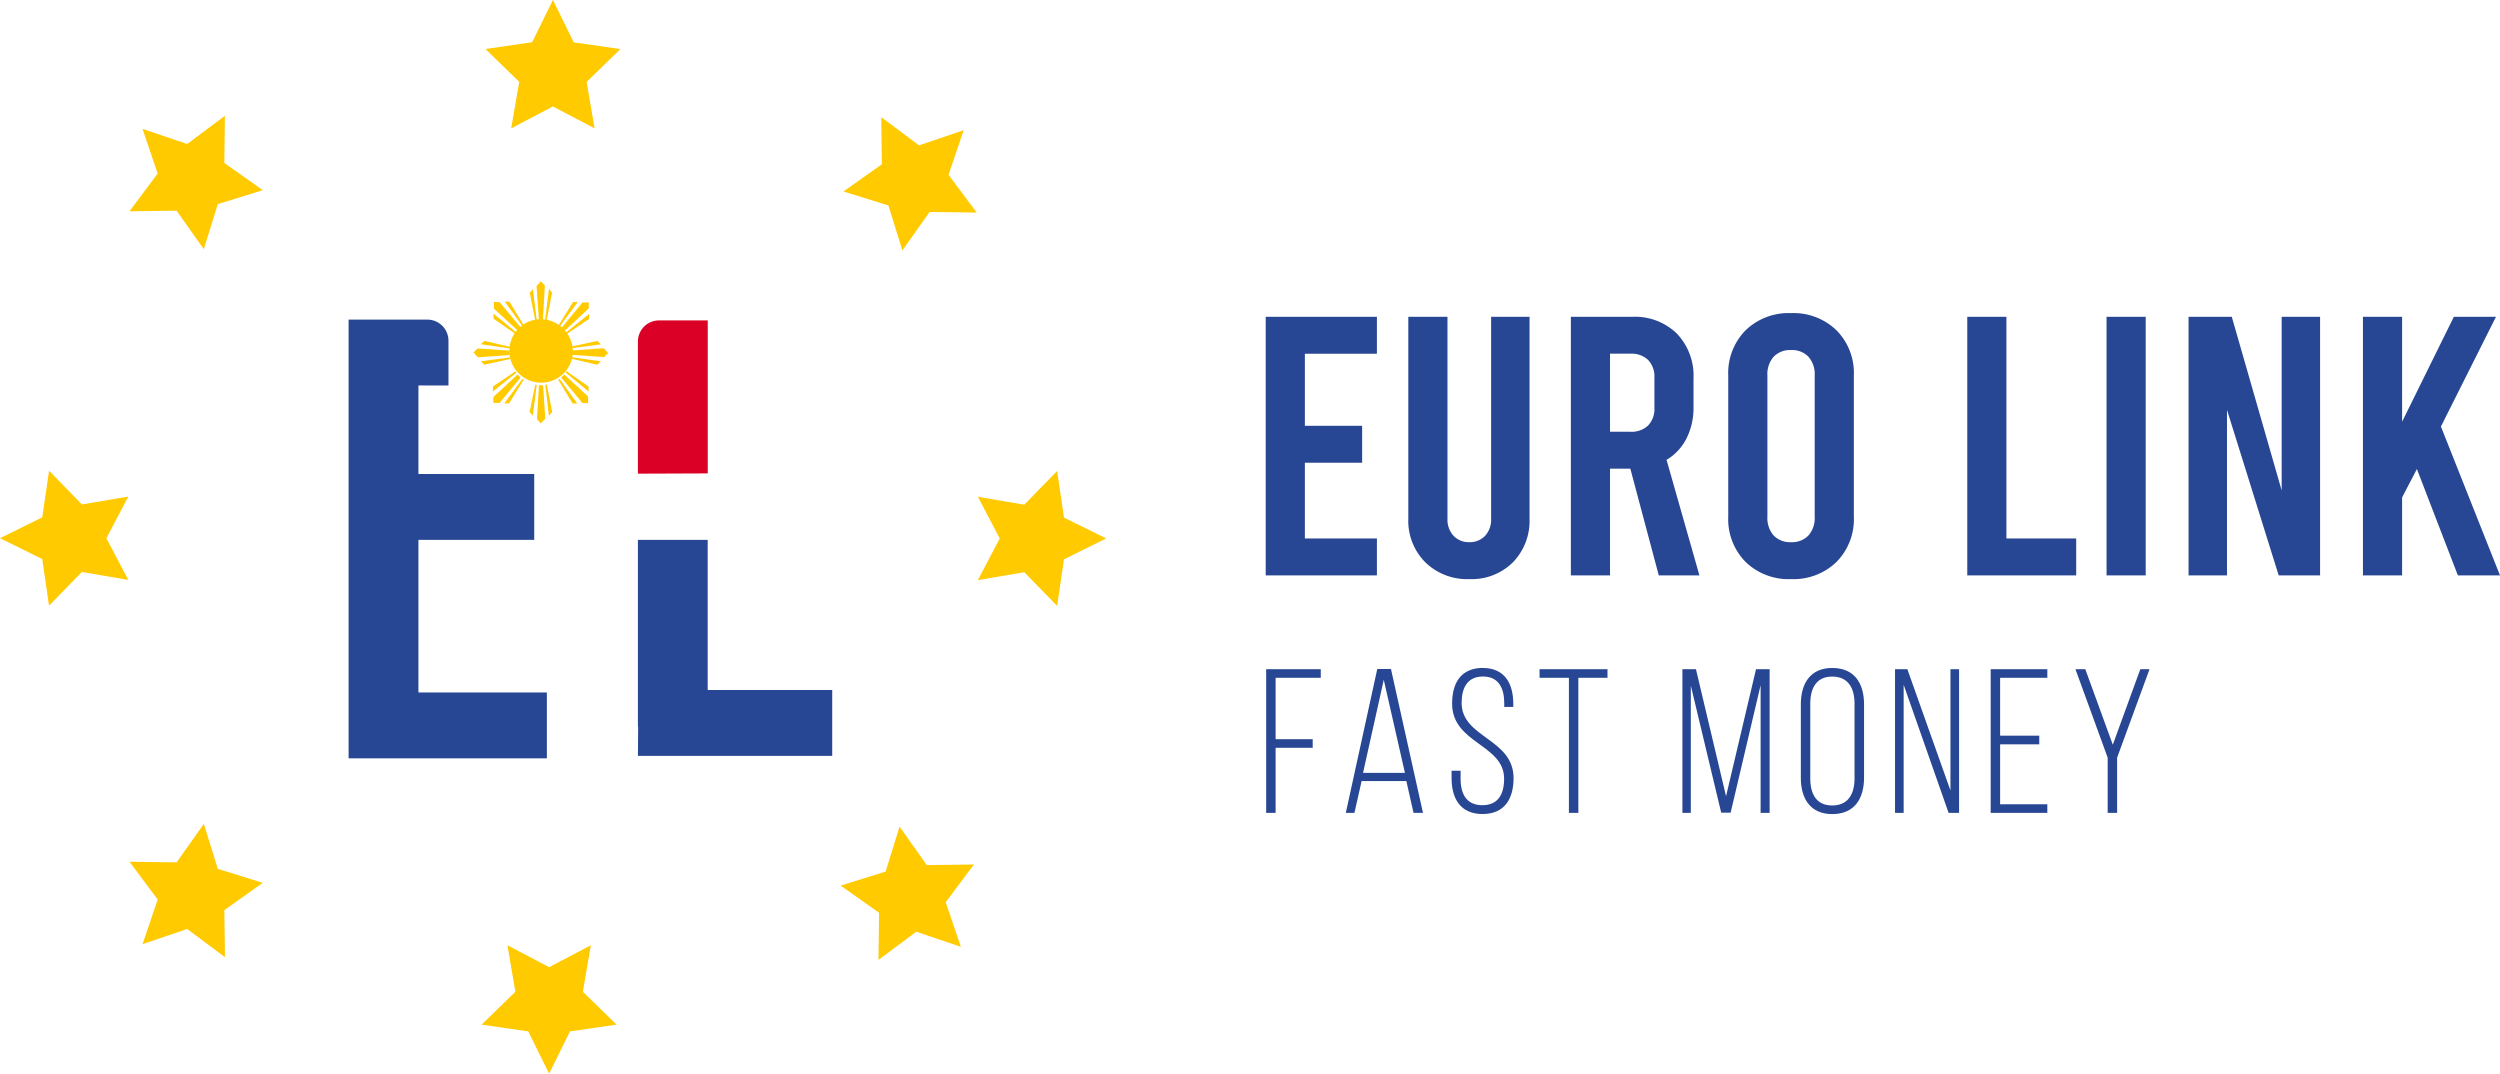
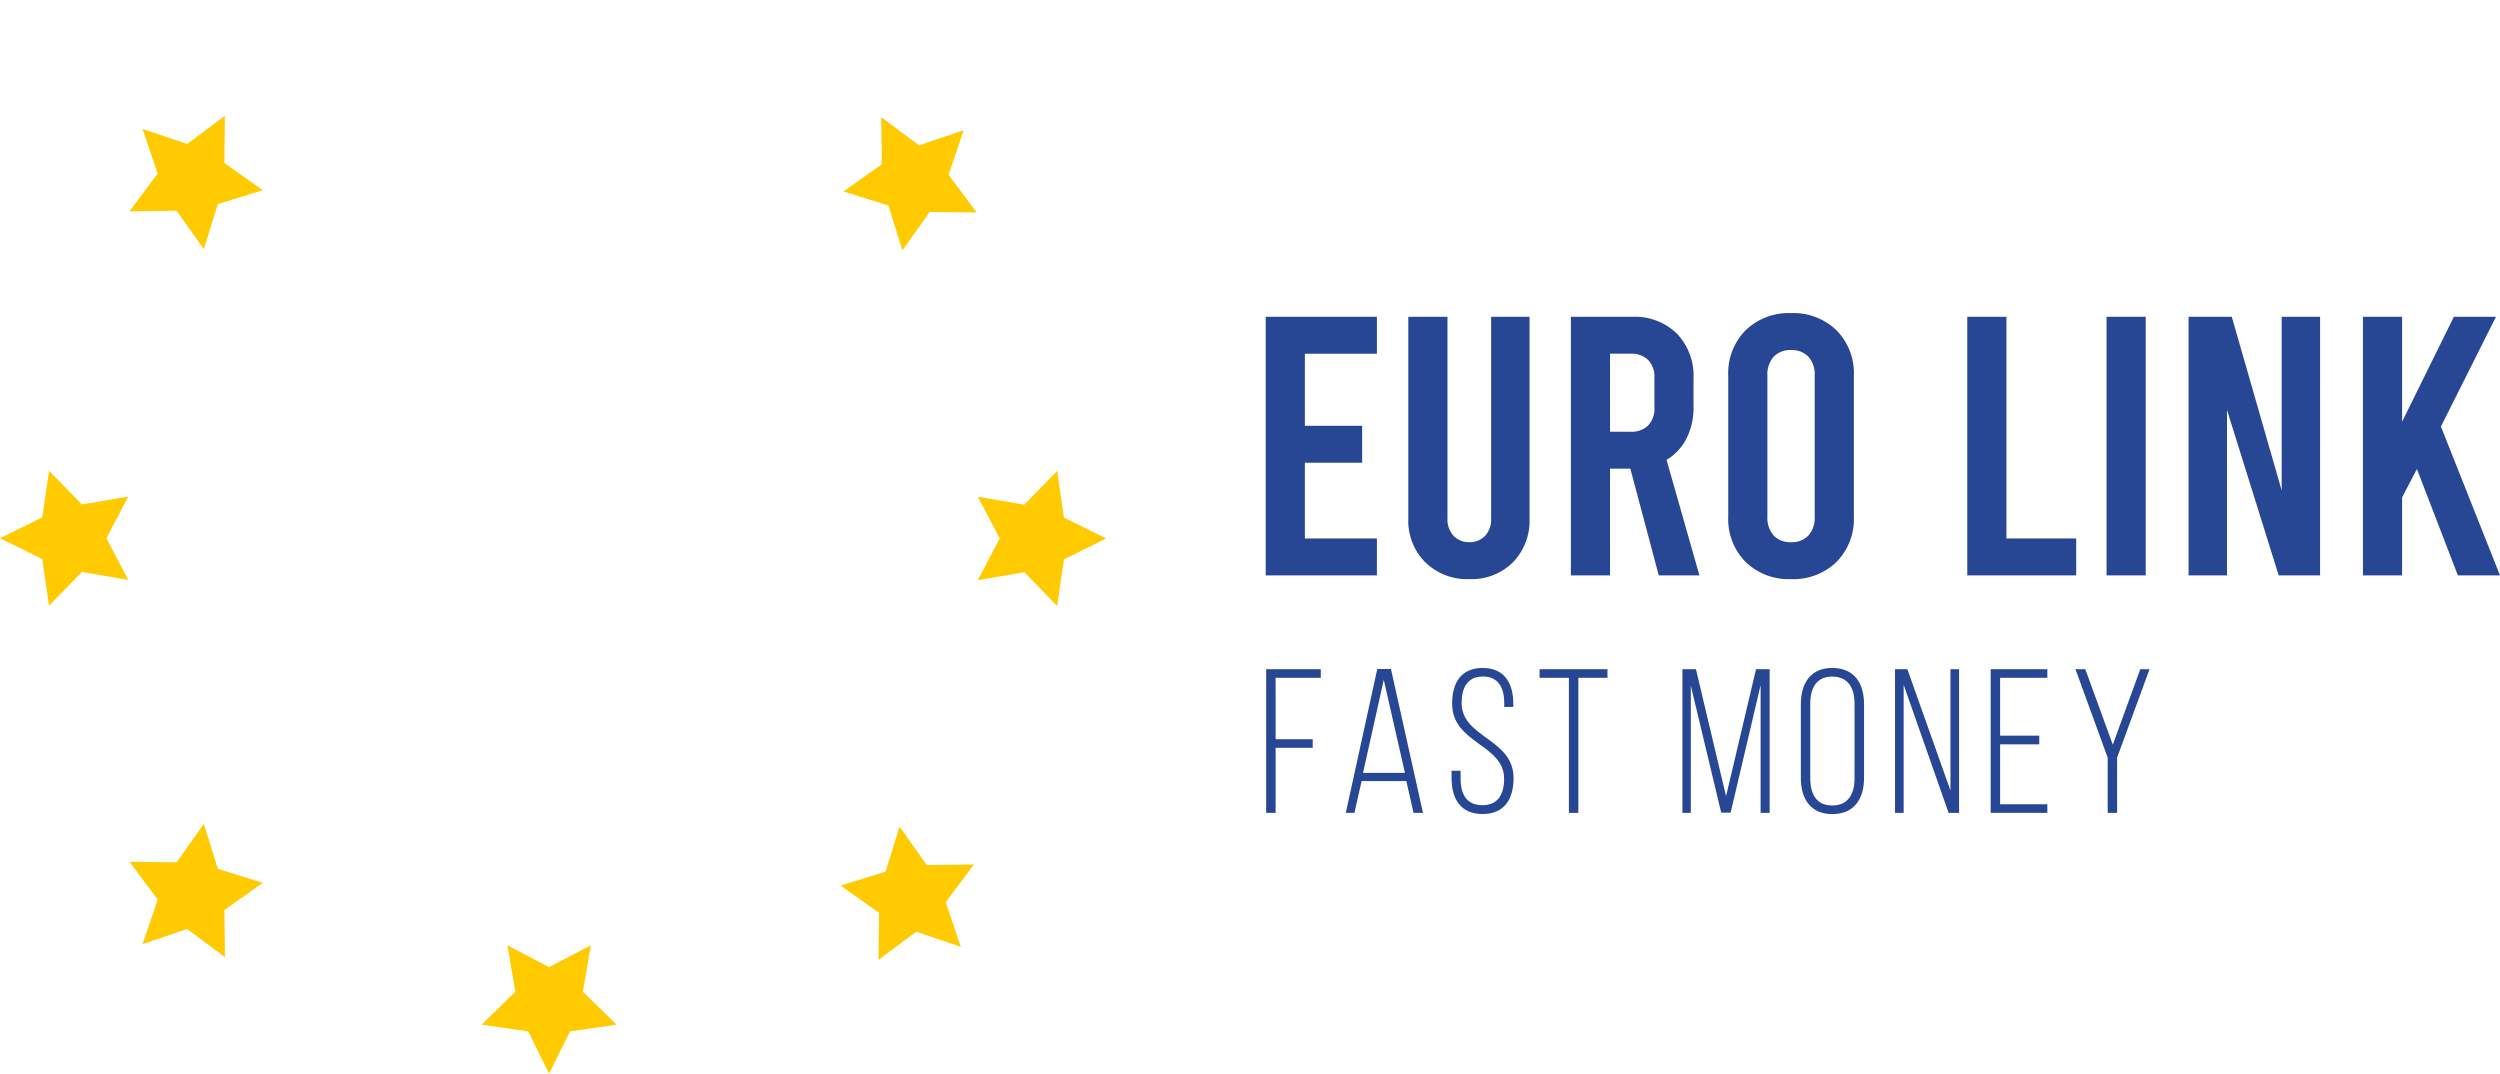
<svg xmlns="http://www.w3.org/2000/svg" width="182.71" height="78.464" viewBox="0 0 182.71 78.464">
  <defs>
    <clipPath id="clip-path">
-       <rect id="Rectángulo_15" data-name="Rectángulo 15" width="170.937" height="78.463" fill="none" />
-     </clipPath>
+       </clipPath>
  </defs>
  <g id="Grupo_420" data-name="Grupo 420" transform="translate(-37.063 -21.769)">
    <g id="Grupo_419" data-name="Grupo 419" transform="translate(37.063 21.769)">
-       <path id="Trazado_110" data-name="Trazado 110" d="M34.052,0,32.529,3.087l-3.408.495,2.466,2.4L31,9.381l3.047-1.6,3.048,1.6-.582-3.394,2.465-2.4-3.407-.495Z" transform="translate(6.36 0)" fill="#ffca00" />
      <path id="Trazado_111" data-name="Trazado 111" d="M8.721,7.9l3.26,1.106,2.76-2.06L14.7,10.393l2.811,1.988L14.221,13.4,13.2,16.691,11.21,13.88l-3.443.044,2.06-2.76Z" transform="translate(1.696 1.518)" fill="#ffca00" />
      <path id="Trazado_112" data-name="Trazado 112" d="M3.088,31.643,0,33.167l3.087,1.524L3.583,38.1l2.4-2.465,3.393.581-1.6-3.047,1.6-3.047L5.986,30.7l-2.4-2.465Z" transform="translate(0 6.167)" fill="#ffca00" />
      <path id="Trazado_113" data-name="Trazado 113" d="M8.722,58.207l1.106-3.26-2.06-2.76,3.443.044L13.2,49.419l1.022,3.287,3.287,1.022L14.7,55.717l.044,3.443-2.76-2.06Z" transform="translate(1.697 10.794)" fill="#ffca00" />
      <path id="Trazado_114" data-name="Trazado 114" d="M33.821,58.3l-3.047-1.6.582,3.394L28.89,62.5l3.408.495,1.523,3.089,1.524-3.089,3.407-.495-2.465-2.4L36.87,56.7Z" transform="translate(6.31 12.384)" fill="#ffca00" />
      <path id="Trazado_115" data-name="Trazado 115" d="M59.21,58.369l-3.26-1.106-2.76,2.06.044-3.443-2.811-1.988,3.287-1.022,1.022-3.287,1.988,2.811,3.443-.044-2.06,2.76Z" transform="translate(11.013 10.83)" fill="#ffca00" />
      <path id="Trazado_116" data-name="Trazado 116" d="M68.035,33.181l-3.087,1.524-.5,3.407-2.4-2.465-3.394.581,1.6-3.047-1.6-3.047,3.394.581,2.4-2.465.5,3.407Z" transform="translate(12.811 6.171)" fill="#ffca00" />
      <path id="Trazado_117" data-name="Trazado 117" d="M59.379,7.981l-1.106,3.26L60.333,14l-3.443-.044L54.9,16.768l-1.022-3.287-3.287-1.022L53.4,10.47l-.044-3.443,2.76,2.06Z" transform="translate(11.05 1.535)" fill="#ffca00" />
      <g id="Grupo_19" data-name="Grupo 19" transform="translate(0 0)">
        <g id="Grupo_18" data-name="Grupo 18" clip-path="url(#clip-path)">
-           <path id="Trazado_118" data-name="Trazado 118" d="M20.91,19.171h5.755a1.543,1.543,0,0,1,1.544,1.543v3.27H26.014v6.471h8.462v4.813H26.014V46.421H35.4v4.813H20.91Z" transform="translate(4.567 4.188)" fill="#274693" />
          <path id="Trazado_119" data-name="Trazado 119" d="M35.194,21.591a2.323,2.323,0,1,1-2.319-2.451,2.388,2.388,0,0,1,2.319,2.451" transform="translate(6.674 4.181)" fill="#ffca00" />
          <path id="Trazado_120" data-name="Trazado 120" d="M32.509,16.87l-.325.344.168,2.43.3.032.139-2.492Z" transform="translate(7.029 3.685)" fill="#ffca00" />
          <path id="Trazado_121" data-name="Trazado 121" d="M32.978,17.332,32.7,19.584l.108.021.4-2Z" transform="translate(7.142 3.786)" fill="#ffca00" />
          <path id="Trazado_122" data-name="Trazado 122" d="M32.008,17.341l.277,2.252-.108.021-.4-2Z" transform="translate(6.939 3.788)" fill="#ffca00" />
-           <path id="Trazado_123" data-name="Trazado 123" d="M35.672,18.143l-.461,0L33.7,19.973l.194.252,1.773-1.647Z" transform="translate(7.359 3.963)" fill="#ffca00" />
          <path id="Trazado_124" data-name="Trazado 124" d="M35.649,18.827,33.939,20.2l.062.1,1.631-1.1Z" transform="translate(7.413 4.112)" fill="#ffca00" />
          <path id="Trazado_125" data-name="Trazado 125" d="M34.912,18.109,33.592,19.9l-.09-.067,1.062-1.711Z" transform="translate(7.317 3.955)" fill="#ffca00" />
          <path id="Trazado_126" data-name="Trazado 126" d="M36.956,21.235l-.323-.346-2.3.162-.03.323,2.355.162Z" transform="translate(7.492 4.563)" fill="#ffca00" />
          <path id="Trazado_127" data-name="Trazado 127" d="M36.426,21.73,34.3,21.424l-.019.115,1.89.44Z" transform="translate(7.487 4.68)" fill="#ffca00" />
          <path id="Trazado_128" data-name="Trazado 128" d="M36.424,20.7l-2.131.278-.019-.115,1.9-.415Z" transform="translate(7.486 4.467)" fill="#ffca00" />
          <path id="Trazado_129" data-name="Trazado 129" d="M35.63,24.558l0-.486-1.734-1.6-.238.2,1.557,1.875Z" transform="translate(7.352 4.908)" fill="#ffca00" />
          <path id="Trazado_130" data-name="Trazado 130" d="M34.88,24.534l-1.3-1.807-.091.066,1.043,1.724Z" transform="translate(7.314 4.964)" fill="#ffca00" />
          <path id="Trazado_131" data-name="Trazado 131" d="M35.614,23.756l-1.694-1.4.063-.1L35.6,23.386Z" transform="translate(7.409 4.863)" fill="#ffca00" />
-           <path id="Trazado_132" data-name="Trazado 132" d="M29.589,24.541l.461,0,1.516-1.832-.194-.252L29.6,24.106Z" transform="translate(6.463 4.906)" fill="#ffca00" />
+           <path id="Trazado_132" data-name="Trazado 132" d="M29.589,24.541l.461,0,1.516-1.832-.194-.252Z" transform="translate(6.463 4.906)" fill="#ffca00" />
          <path id="Trazado_133" data-name="Trazado 133" d="M29.565,23.747l1.709-1.374-.062-.1-1.631,1.1Z" transform="translate(6.457 4.866)" fill="#ffca00" />
          <path id="Trazado_134" data-name="Trazado 134" d="M30.247,24.523l1.321-1.79.09.067L30.6,24.511Z" transform="translate(6.606 4.966)" fill="#ffca00" />
          <path id="Trazado_135" data-name="Trazado 135" d="M28.4,21.2l.324.346,2.3-.162.032-.323L28.7,20.9Z" transform="translate(6.203 4.566)" fill="#ffca00" />
          <path id="Trazado_136" data-name="Trazado 136" d="M28.841,20.693,30.969,21l.019-.115-1.89-.44Z" transform="translate(6.299 4.466)" fill="#ffca00" />
          <path id="Trazado_137" data-name="Trazado 137" d="M28.843,21.717l2.131-.278.019.115-1.9.415Z" transform="translate(6.3 4.683)" fill="#ffca00" />
          <path id="Trazado_138" data-name="Trazado 138" d="M29.63,18.114l0,.486,1.734,1.6L31.6,20l-1.557-1.875Z" transform="translate(6.471 3.957)" fill="#ffca00" />
          <path id="Trazado_139" data-name="Trazado 139" d="M30.276,18.088l1.3,1.807.091-.066L30.625,18.1Z" transform="translate(6.613 3.951)" fill="#ffca00" />
          <path id="Trazado_140" data-name="Trazado 140" d="M29.6,18.809l1.694,1.4-.063.1-1.618-1.123Z" transform="translate(6.464 4.109)" fill="#ffca00" />
          <path id="Trazado_141" data-name="Trazado 141" d="M32.487,25.9l.328-.342-.155-2.43-.3-.033-.152,2.49Z" transform="translate(7.034 5.045)" fill="#ffca00" />
          <path id="Trazado_142" data-name="Trazado 142" d="M32,25.343l.289-2.25-.108-.021-.415,2Z" transform="translate(6.939 5.039)" fill="#ffca00" />
          <path id="Trazado_143" data-name="Trazado 143" d="M32.972,25.341l-.263-2.254.108-.019.394,2Z" transform="translate(7.144 5.039)" fill="#ffca00" />
          <path id="Trazado_144" data-name="Trazado 144" d="M38.3,41.386H52.465V46.2h-14.2" transform="translate(8.357 9.04)" fill="#274693" />
          <path id="Trazado_145" data-name="Trazado 145" d="M38.264,46.039V32.383h5.1v13.64Z" transform="translate(8.357 7.073)" fill="#274693" />
          <path id="Trazado_146" data-name="Trazado 146" d="M38.264,30.42V20.762a1.544,1.544,0,0,1,1.543-1.543h3.561V30.4Z" transform="translate(8.357 4.198)" fill="#db0026" />
        </g>
      </g>
    </g>
    <path id="Trazado_705" data-name="Trazado 705" d="M1.29-5.385V-9.87h3.3v-.63H.6V0h.69V-4.755H4v-.63Zm9.555,3.06L11.37,0h.69L9.72-10.515h-1L6.42,0h.63l.525-2.325Zm-1.65-7.4,1.545,6.8H7.68Zm7.23-.87c-1.545.015-2.235,1.035-2.235,2.61,0,2.925,3.8,2.97,3.8,5.49,0,1.125-.435,1.935-1.59,1.935s-1.59-.81-1.59-1.935v-.585h-.66v.54c0,1.515.66,2.625,2.265,2.625s2.265-1.11,2.265-2.625c0-2.895-3.795-2.94-3.795-5.49,0-1.11.42-1.935,1.56-1.935S18-9.12,18-8.01v.27h.66v-.225C18.66-9.48,18.015-10.59,16.425-10.59ZM23.415,0V-9.87h2.13v-.63H20.58v.63h2.145V0Zm13.32-9.33V0h.66V-10.5H36.4l-2.19,9.285L32.01-10.5h-.99V0h.615V-9.3l2.22,9.285h.69Zm2.94,6.765c0,1.53.7,2.655,2.295,2.655,1.62,0,2.325-1.125,2.325-2.655v-5.37c0-1.53-.7-2.655-2.325-2.655-1.59,0-2.295,1.125-2.295,2.655Zm.69-5.415c0-1.14.45-1.98,1.6-1.98,1.17,0,1.635.84,1.635,1.98v5.46c0,1.14-.465,1.98-1.635,1.98-1.155,0-1.6-.84-1.6-1.98ZM47.19-9.36,50.475,0h.765V-10.5h-.63v8.865L47.46-10.5h-.9V0h.63Zm7.05,3.72V-9.87h3.45v-.63H53.55V0h4.14V-.63H54.24V-5.01H57.1v-.63ZM62.1,0h.69V-4.035L65.16-10.5h-.675l-2.01,5.52-2.01-5.52h-.72L62.1-4.035Z" transform="translate(129 81.176)" fill="#274693" />
    <path id="Trazado_704" data-name="Trazado 704" d="M1.566-18.9H9.693v2.7H4.428v5.265H8.613v2.7H4.428V-2.7H9.693V0H1.566ZM16.443.27A4.374,4.374,0,0,1,13.23-.959a4.3,4.3,0,0,1-1.242-3.2V-18.9H14.85V-4.158A1.745,1.745,0,0,0,15.3-2.889a1.529,1.529,0,0,0,1.148.459,1.529,1.529,0,0,0,1.147-.459,1.745,1.745,0,0,0,.445-1.269V-18.9h2.808V-4.158a4.354,4.354,0,0,1-1.215,3.2A4.282,4.282,0,0,1,16.443.27ZM30.294,0,28.215-7.8H26.73V0H23.868V-18.9H28.35a4.388,4.388,0,0,1,3.267,1.228,4.461,4.461,0,0,1,1.215,3.281v2.079a4.954,4.954,0,0,1-.513,2.3,3.825,3.825,0,0,1-1.458,1.566L33.264,0ZM26.73-10.5h1.485a1.753,1.753,0,0,0,1.3-.459,1.753,1.753,0,0,0,.459-1.3v-2.187a1.753,1.753,0,0,0-.459-1.3,1.753,1.753,0,0,0-1.3-.459H26.73ZM39.96.27A4.518,4.518,0,0,1,36.639-.985,4.446,4.446,0,0,1,35.37-4.293V-14.607a4.446,4.446,0,0,1,1.269-3.308A4.518,4.518,0,0,1,39.96-19.17a4.518,4.518,0,0,1,3.321,1.255,4.446,4.446,0,0,1,1.269,3.308V-4.293A4.446,4.446,0,0,1,43.281-.985,4.518,4.518,0,0,1,39.96.27Zm0-2.7a1.661,1.661,0,0,0,1.269-.486,1.928,1.928,0,0,0,.459-1.377V-14.607a1.928,1.928,0,0,0-.459-1.377,1.661,1.661,0,0,0-1.269-.486,1.661,1.661,0,0,0-1.269.486,1.928,1.928,0,0,0-.459,1.377V-4.293a1.928,1.928,0,0,0,.459,1.377A1.661,1.661,0,0,0,39.96-2.43ZM52.839-18.9H55.7V-2.7h5.1V0H52.839Zm10.179,0H65.88V0H63.018Zm5.994,0h3.159L75.816-6.21V-18.9h2.808V0H75.6L71.82-12.1V0H69.012ZM85.7-7.776,84.618-5.7V0H81.756V-18.9h2.862v7.668L88.4-18.9h3.078l-4.023,8.019L91.773,0H88.695Z" transform="translate(128 63.823)" fill="#274693" />
  </g>
</svg>